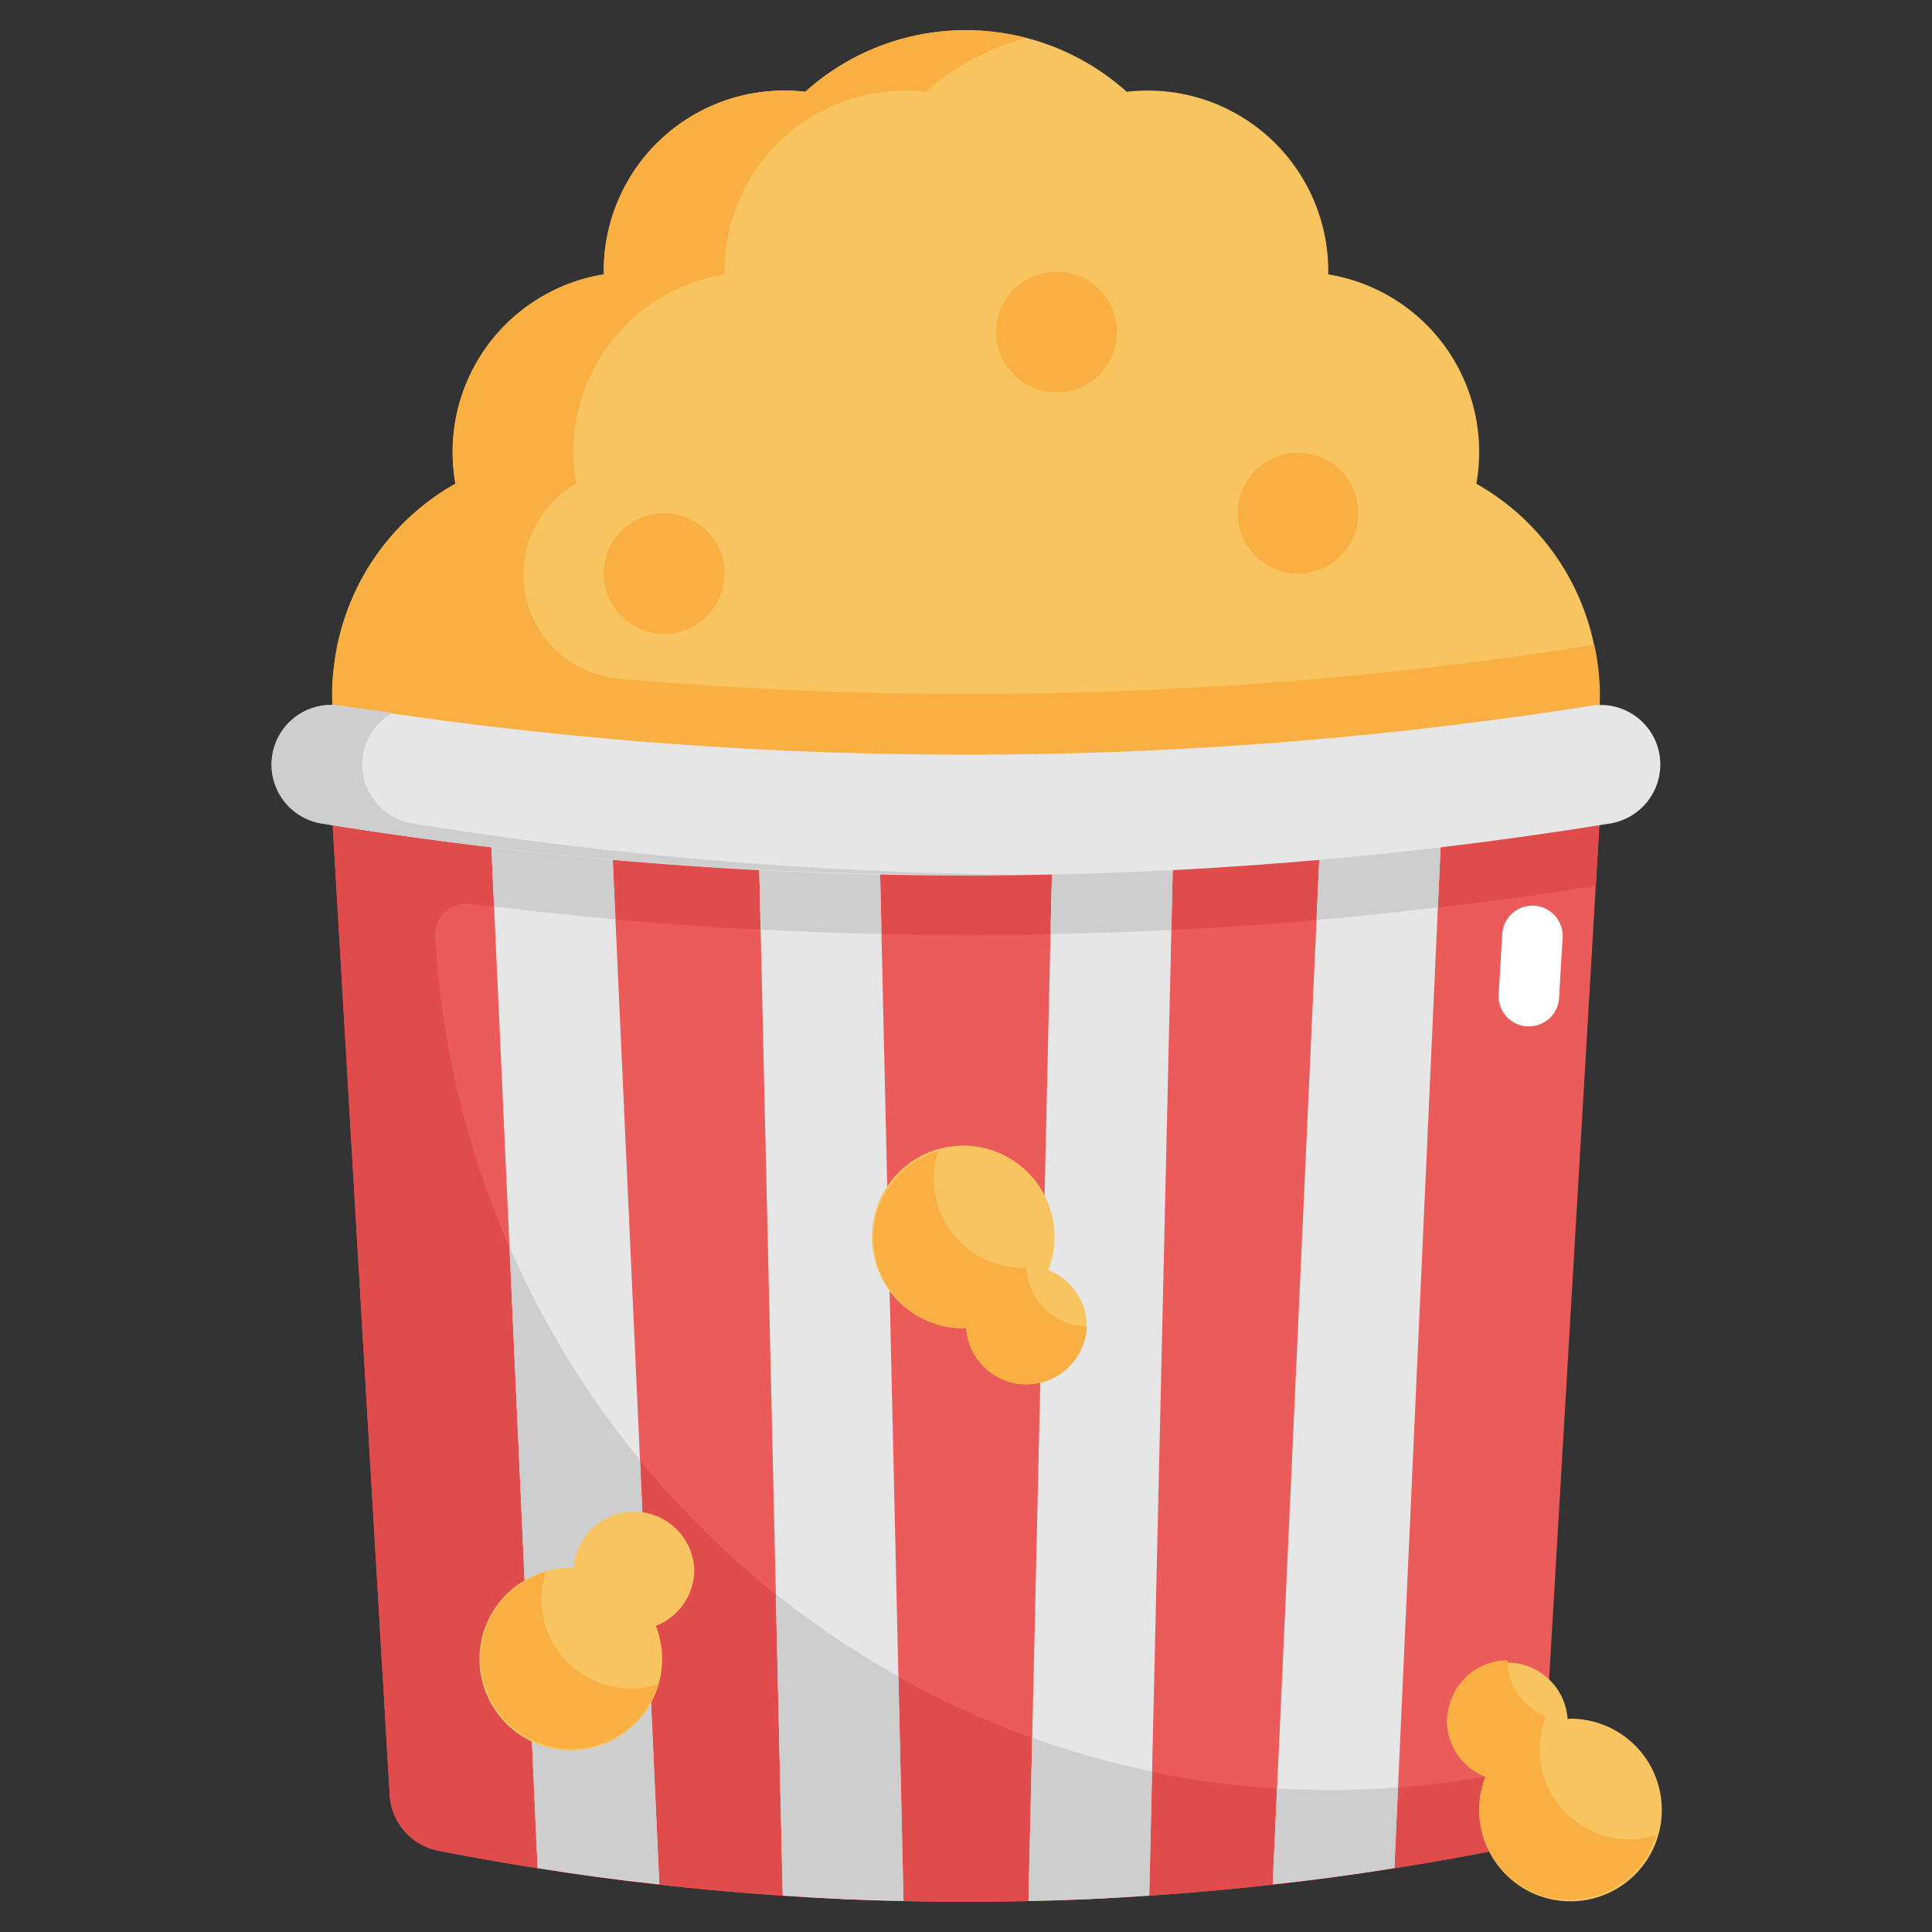
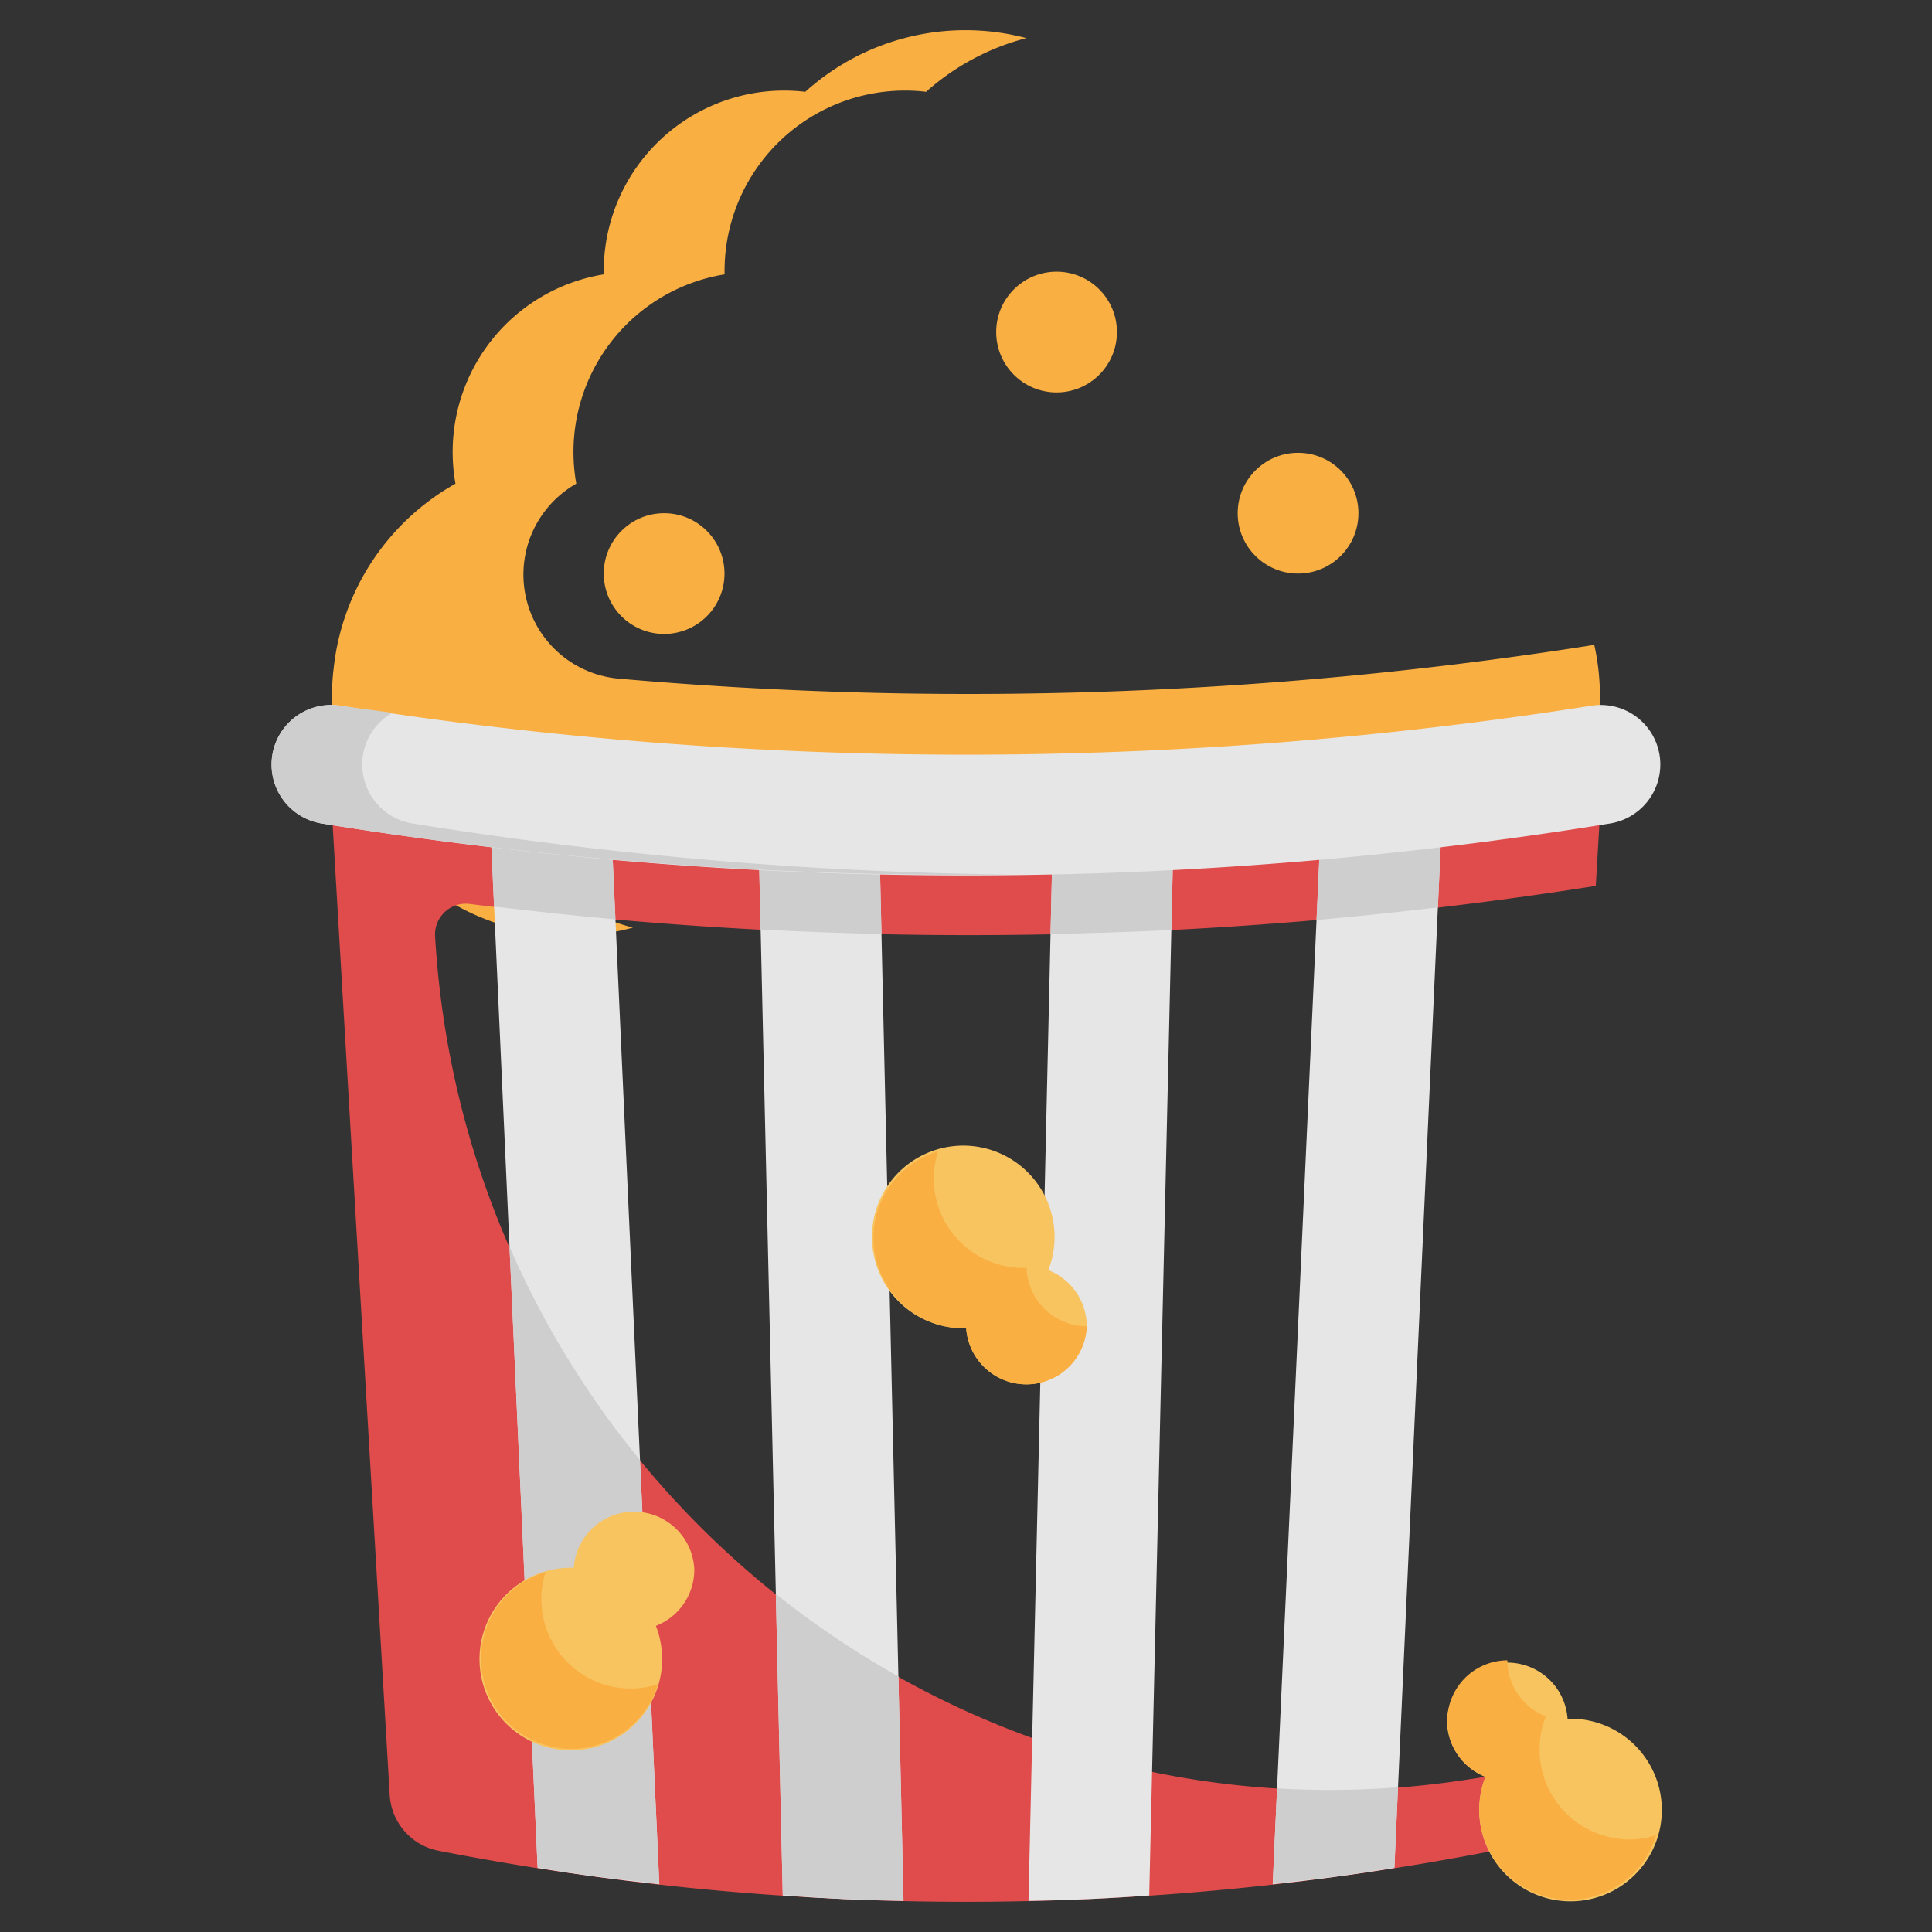
<svg xmlns="http://www.w3.org/2000/svg" viewBox="0 0 64 64">
  <rect x="0" y="0" width="64" height="64" fill="#333333" stroke="none" />
  <g id="Layer_31" data-name="Layer 31">
-     <path d="M48.907,16.022A5.961,5.961,0,0,0,44,9.089C44,9.059,44,9.03,44,9a5.977,5.977,0,0,0-6.676-5.959,7.964,7.964,0,0,0-10.648,0A5.977,5.977,0,0,0,20,9c0,.03,0,.059,0,.089a5.961,5.961,0,0,0-4.912,6.933,8,8,0,0,0,6.38,14.584,12.969,12.969,0,0,0,21.054,0,8,8,0,0,0,6.38-14.584Z" style="fill:#f8c460" />
    <path d="M46.3,30.885q.374-.061.734-.156c-.168-.043-.343-.07-.507-.123C46.457,30.7,46.373,30.79,46.3,30.885Z" style="fill:#faaf42" />
    <path d="M52.815,21.374l-.014-.01a132.783,132.783,0,0,1-32.3,1.118,3.463,3.463,0,0,1-1.411-6.46h0a5.961,5.961,0,0,1,4.912-6.933c0-.03,0-.059,0-.089a5.977,5.977,0,0,1,6.676-5.959A8,8,0,0,1,34,1.262a7.914,7.914,0,0,0-7.324,1.779A5.977,5.977,0,0,0,20,9c0,.03,0,.059,0,.089a5.961,5.961,0,0,0-4.912,6.933,8,8,0,0,0-4.033,6.1A7.08,7.08,0,0,0,11,23a8.089,8.089,0,0,0,.082,1.085c.012.088.025.176.04.264a8.147,8.147,0,0,0,.237,1.027h0A8,8,0,0,0,19,31a7.924,7.924,0,0,0,1.966-.271,8.017,8.017,0,0,1-5.4-4.777,132.932,132.932,0,0,0,37.07-.575A8.008,8.008,0,0,0,53,23,7.919,7.919,0,0,0,52.815,21.374Z" style="fill:#faaf42" />
-     <path d="M49.482,61.307a91.12,91.12,0,0,1-34.964,0,2,2,0,0,1-1.609-1.852L11,27H53L51.091,59.455A2,2,0,0,1,49.482,61.307Z" style="fill:#ea5b5a" />
    <path d="M52.862,29.346,53,27H11l1.909,32.455a2,2,0,0,0,1.609,1.852,91.12,91.12,0,0,0,34.964,0,2,2,0,0,0,1.609-1.852l.054-.922q-1.35.242-2.7.443c-17.3,2.582-33.005-10.5-34.032-27.961h0a1.019,1.019,0,0,1,1.148-1.07A132.917,132.917,0,0,0,52.862,29.346Z" style="fill:#e04b4b" />
    <path d="M21.84,62.42c-1.34-.14-2.69-.32-4.03-.54L16.23,27h4Z" style="fill:#e6e6e6" />
    <path d="M20.387,30.456,20.23,27h-4l.137,3.031C17.707,30.19,19.047,30.337,20.387,30.456Z" style="fill:#cecece" />
    <path d="M21.2,48.366A30.1,30.1,0,0,1,16.878,41.3l.931,20.563c.247.038.494.088.74.125.2.03.394.06.591.088.9.128,1.8.226,2.7.327Z" style="fill:#cecece" />
    <path d="M29.93,62.97c-1.33-.02-2.67-.08-4-.18L25.11,27h4Z" style="fill:#e6e6e6" />
    <path d="M29.2,30.939,29.11,27h-4l.087,3.791Q27.2,30.9,29.2,30.939Z" style="fill:#cecece" />
    <path d="M29.76,55.535A30.026,30.026,0,0,1,25.7,52.8l.229,9.969c.508.034,1.016.085,1.524.11.079.005.158.011.237.015.746.035,1.492.037,2.239.054Z" style="fill:#cecece" />
    <path d="M47.77,27,46.19,61.88c-1.34.22-2.69.4-4.03.54L43.77,27Z" style="fill:#e6e6e6" />
    <path d="M47.632,30.057,47.77,27h-4l-.158,3.476C44.952,30.36,46.292,30.215,47.632,30.057Z" style="fill:#cecece" />
    <path d="M46.311,59.207a29.169,29.169,0,0,1-4.007.035l-.143,3.163c.9-.1,1.8-.2,2.7-.327.2-.028.394-.058.591-.088.246-.037.493-.087.74-.125Z" style="fill:#cecece" />
    <path d="M38.89,27l-.82,35.79c-1.33.1-2.67.16-4,.18L34.89,27Z" style="fill:#e6e6e6" />
    <path d="M38.8,30.807,38.89,27h-4l-.09,3.941C36.134,30.914,37.469,30.875,38.8,30.807Z" style="fill:#cecece" />
-     <path d="M38.164,58.684a29.2,29.2,0,0,1-3.971-1.12L34.07,62.95c.747-.017,1.492-.019,2.239-.054.079,0,.158-.01.237-.015.508-.025,1.016-.076,1.524-.11Z" style="fill:#cecece" />
    <path d="M53.344,27.278a133.139,133.139,0,0,1-42.688,0A1.981,1.981,0,0,1,9,25.322H9a1.973,1.973,0,0,1,2.292-1.943,133.1,133.1,0,0,0,41.416,0A1.973,1.973,0,0,1,55,25.322h0A1.981,1.981,0,0,1,53.344,27.278Z" style="fill:#e6e6e6" />
    <path d="M13.656,27.278A1.982,1.982,0,0,1,12,25.322a1.954,1.954,0,0,1,1-1.709c-.571-.082-1.142-.145-1.712-.234a1.975,1.975,0,0,0-.636,3.9A133.616,133.616,0,0,0,33.5,28.97,133.95,133.95,0,0,1,13.656,27.278Z" style="fill:#cecece" />
    <path d="M23,52a2,2,0,0,0-3.994-.059c-.025,0-.047-.007-.072-.007a3.025,3.025,0,1,0,2.793,1.925A2,2,0,0,0,23,52Z" style="fill:#f8c460" />
    <path d="M20.934,55.934a2.96,2.96,0,0,1-2.86-3.86,2.992,2.992,0,1,0,3.72,3.72A2.983,2.983,0,0,1,20.934,55.934Z" style="fill:#faaf42" />
    <path d="M36,43.934a2,2,0,0,1-3.994.059c-.025,0-.047.007-.072.007a3.025,3.025,0,1,1,2.793-1.925A2,2,0,0,1,36,43.934Z" style="fill:#f8c460" />
    <path d="M34.006,41.993c-.025,0-.047.007-.072.007a2.96,2.96,0,0,1-2.86-3.86,2.992,2.992,0,0,0,.86,5.86c.025,0,.047-.007.072-.007A2,2,0,0,0,36,43.934,2,2,0,0,1,34.006,41.993Z" style="fill:#faaf42" />
    <path d="M47.934,57a2,2,0,0,1,3.994-.059c.024,0,.047-.007.072-.007a3.025,3.025,0,1,1-2.793,1.925A2,2,0,0,1,47.934,57Z" style="fill:#f8c460" />
    <path d="M54,60.934a2.983,2.983,0,0,1-2.793-4.075A2,2,0,0,1,49.934,55a2,2,0,0,0-.727,3.859,2.99,2.99,0,1,0,5.653,1.935A2.983,2.983,0,0,1,54,60.934Z" style="fill:#faaf42" />
    <circle cx="22" cy="19" r="2" style="fill:#faaf42" />
    <circle cx="43" cy="17" r="2" style="fill:#faaf42" />
    <circle cx="35" cy="11" r="2" style="fill:#faaf42" />
-     <path d="M50.645,34a.591.591,0,0,1-.06,0,1,1,0,0,1-.939-1.057l.118-2a1,1,0,0,1,2,.118l-.118,2A1,1,0,0,1,50.645,34Z" style="fill:#fff" />
  </g>
</svg>